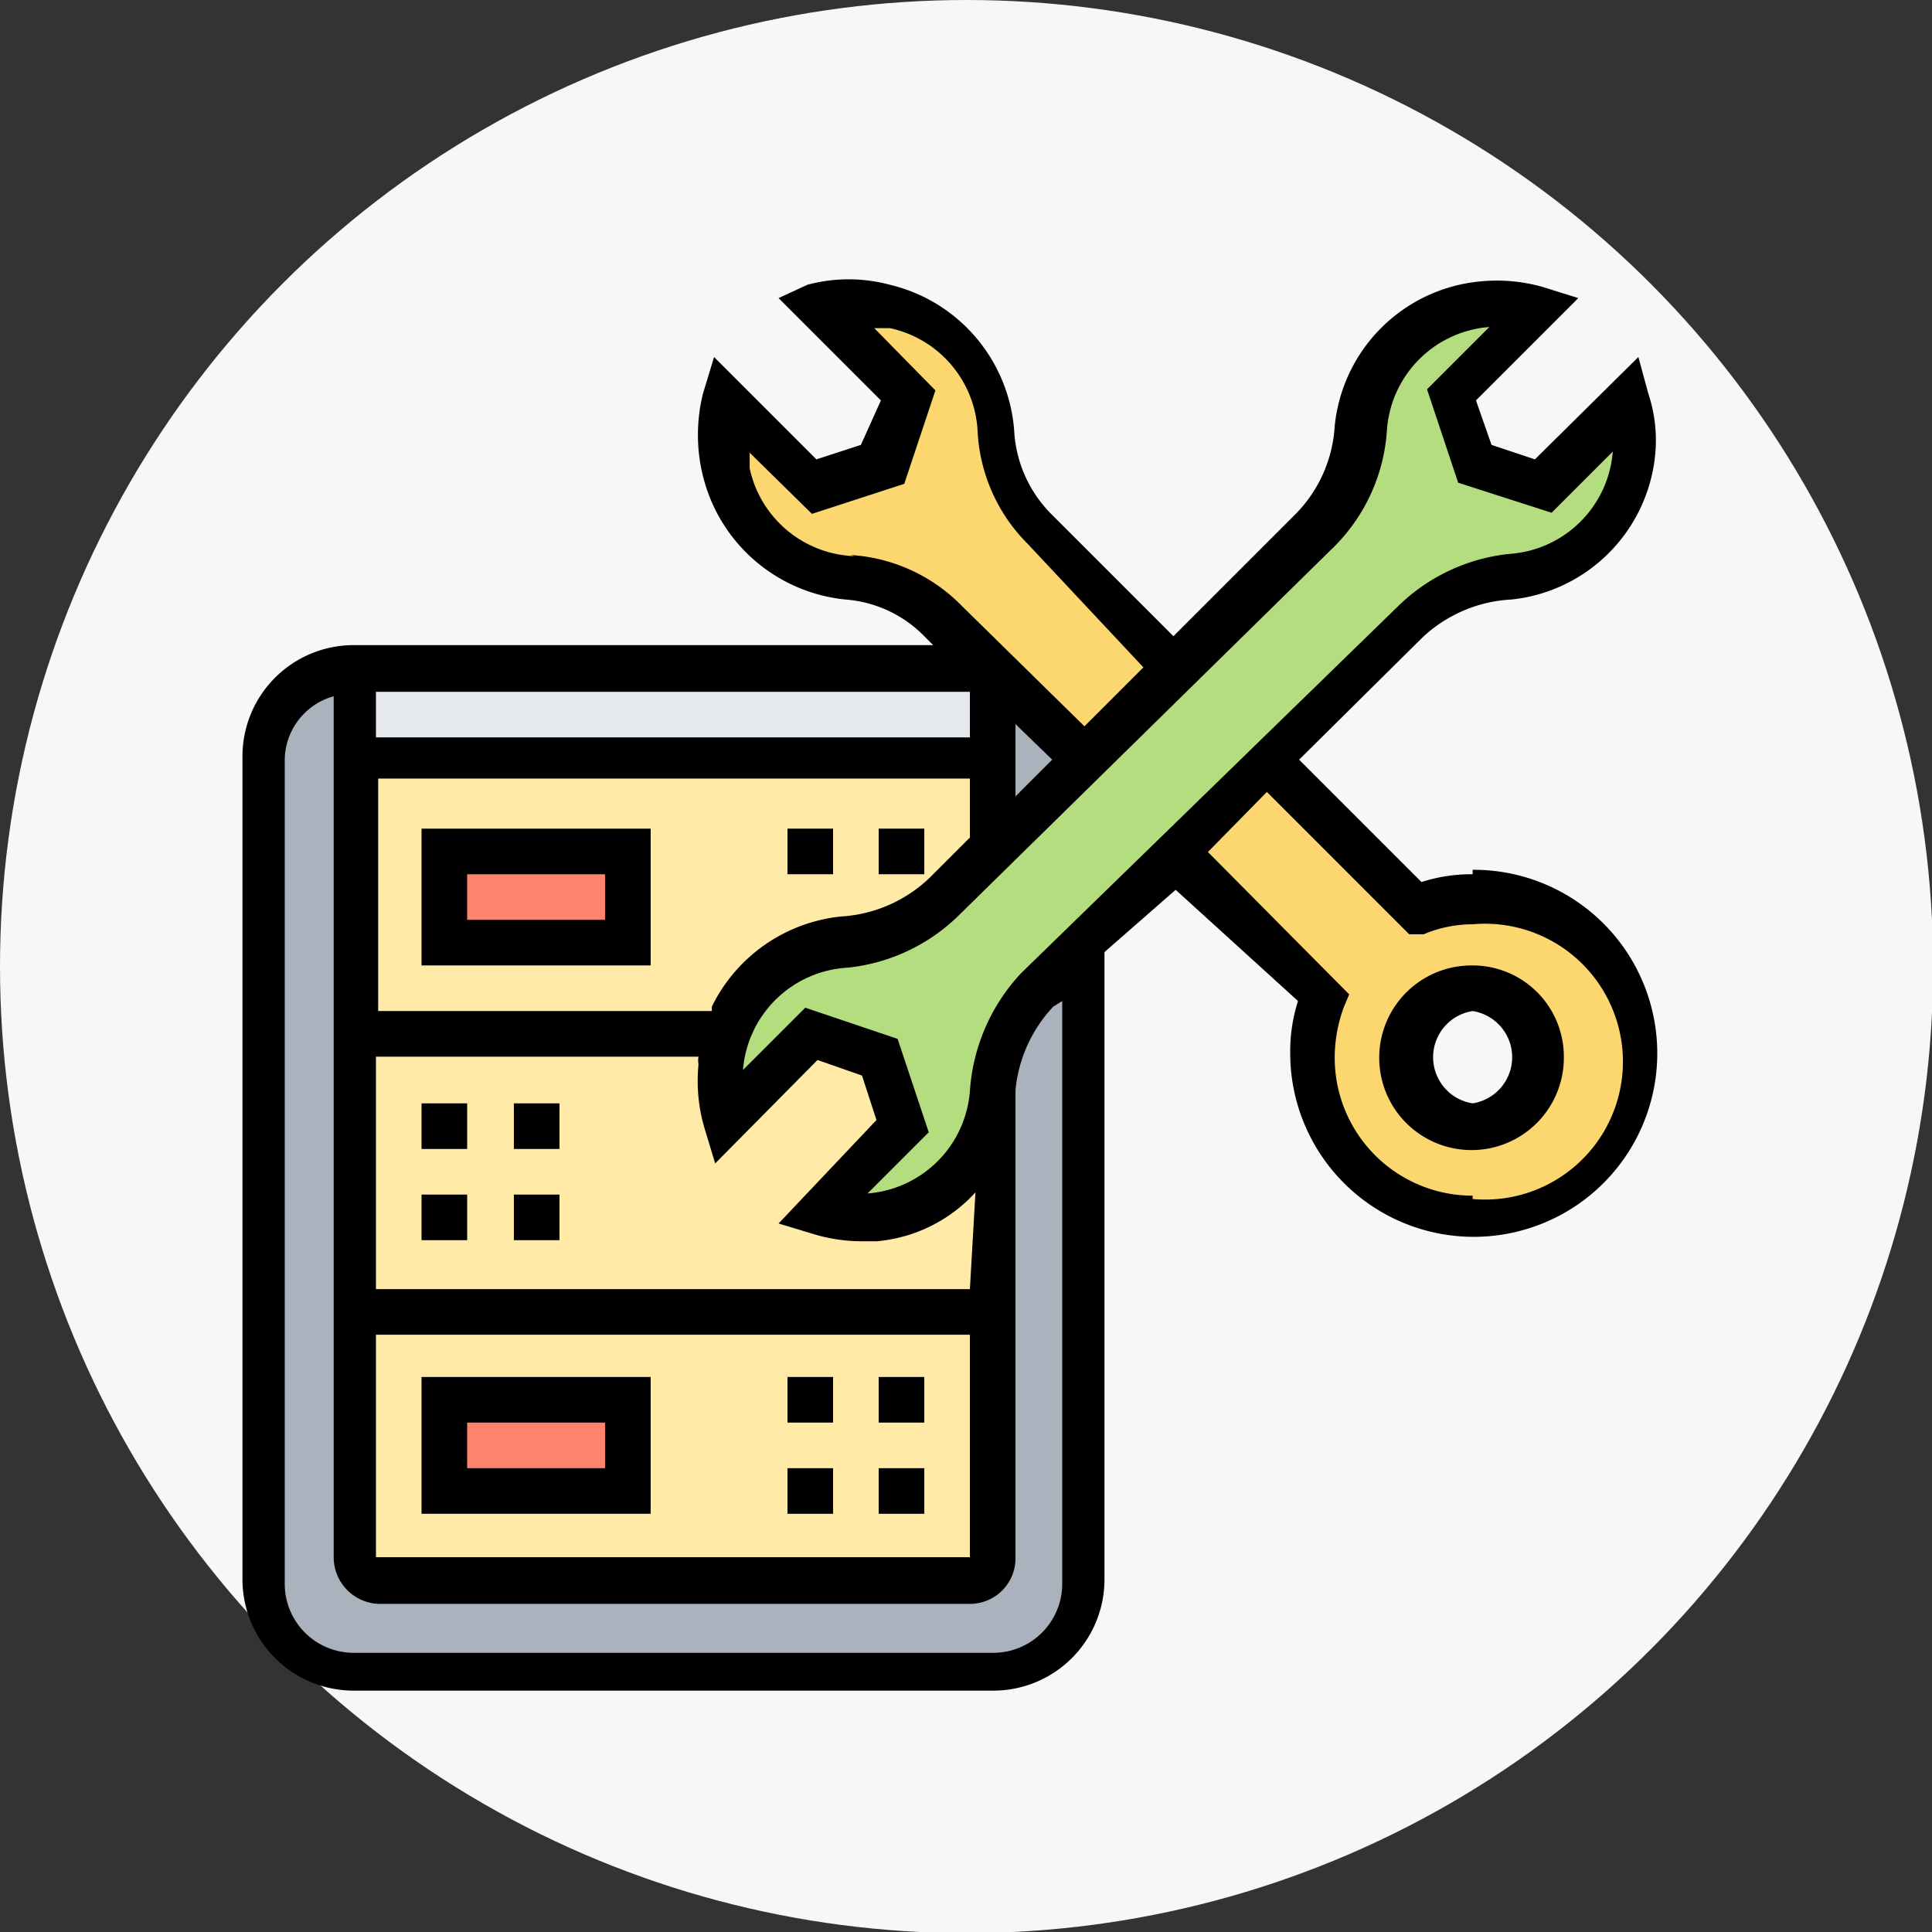
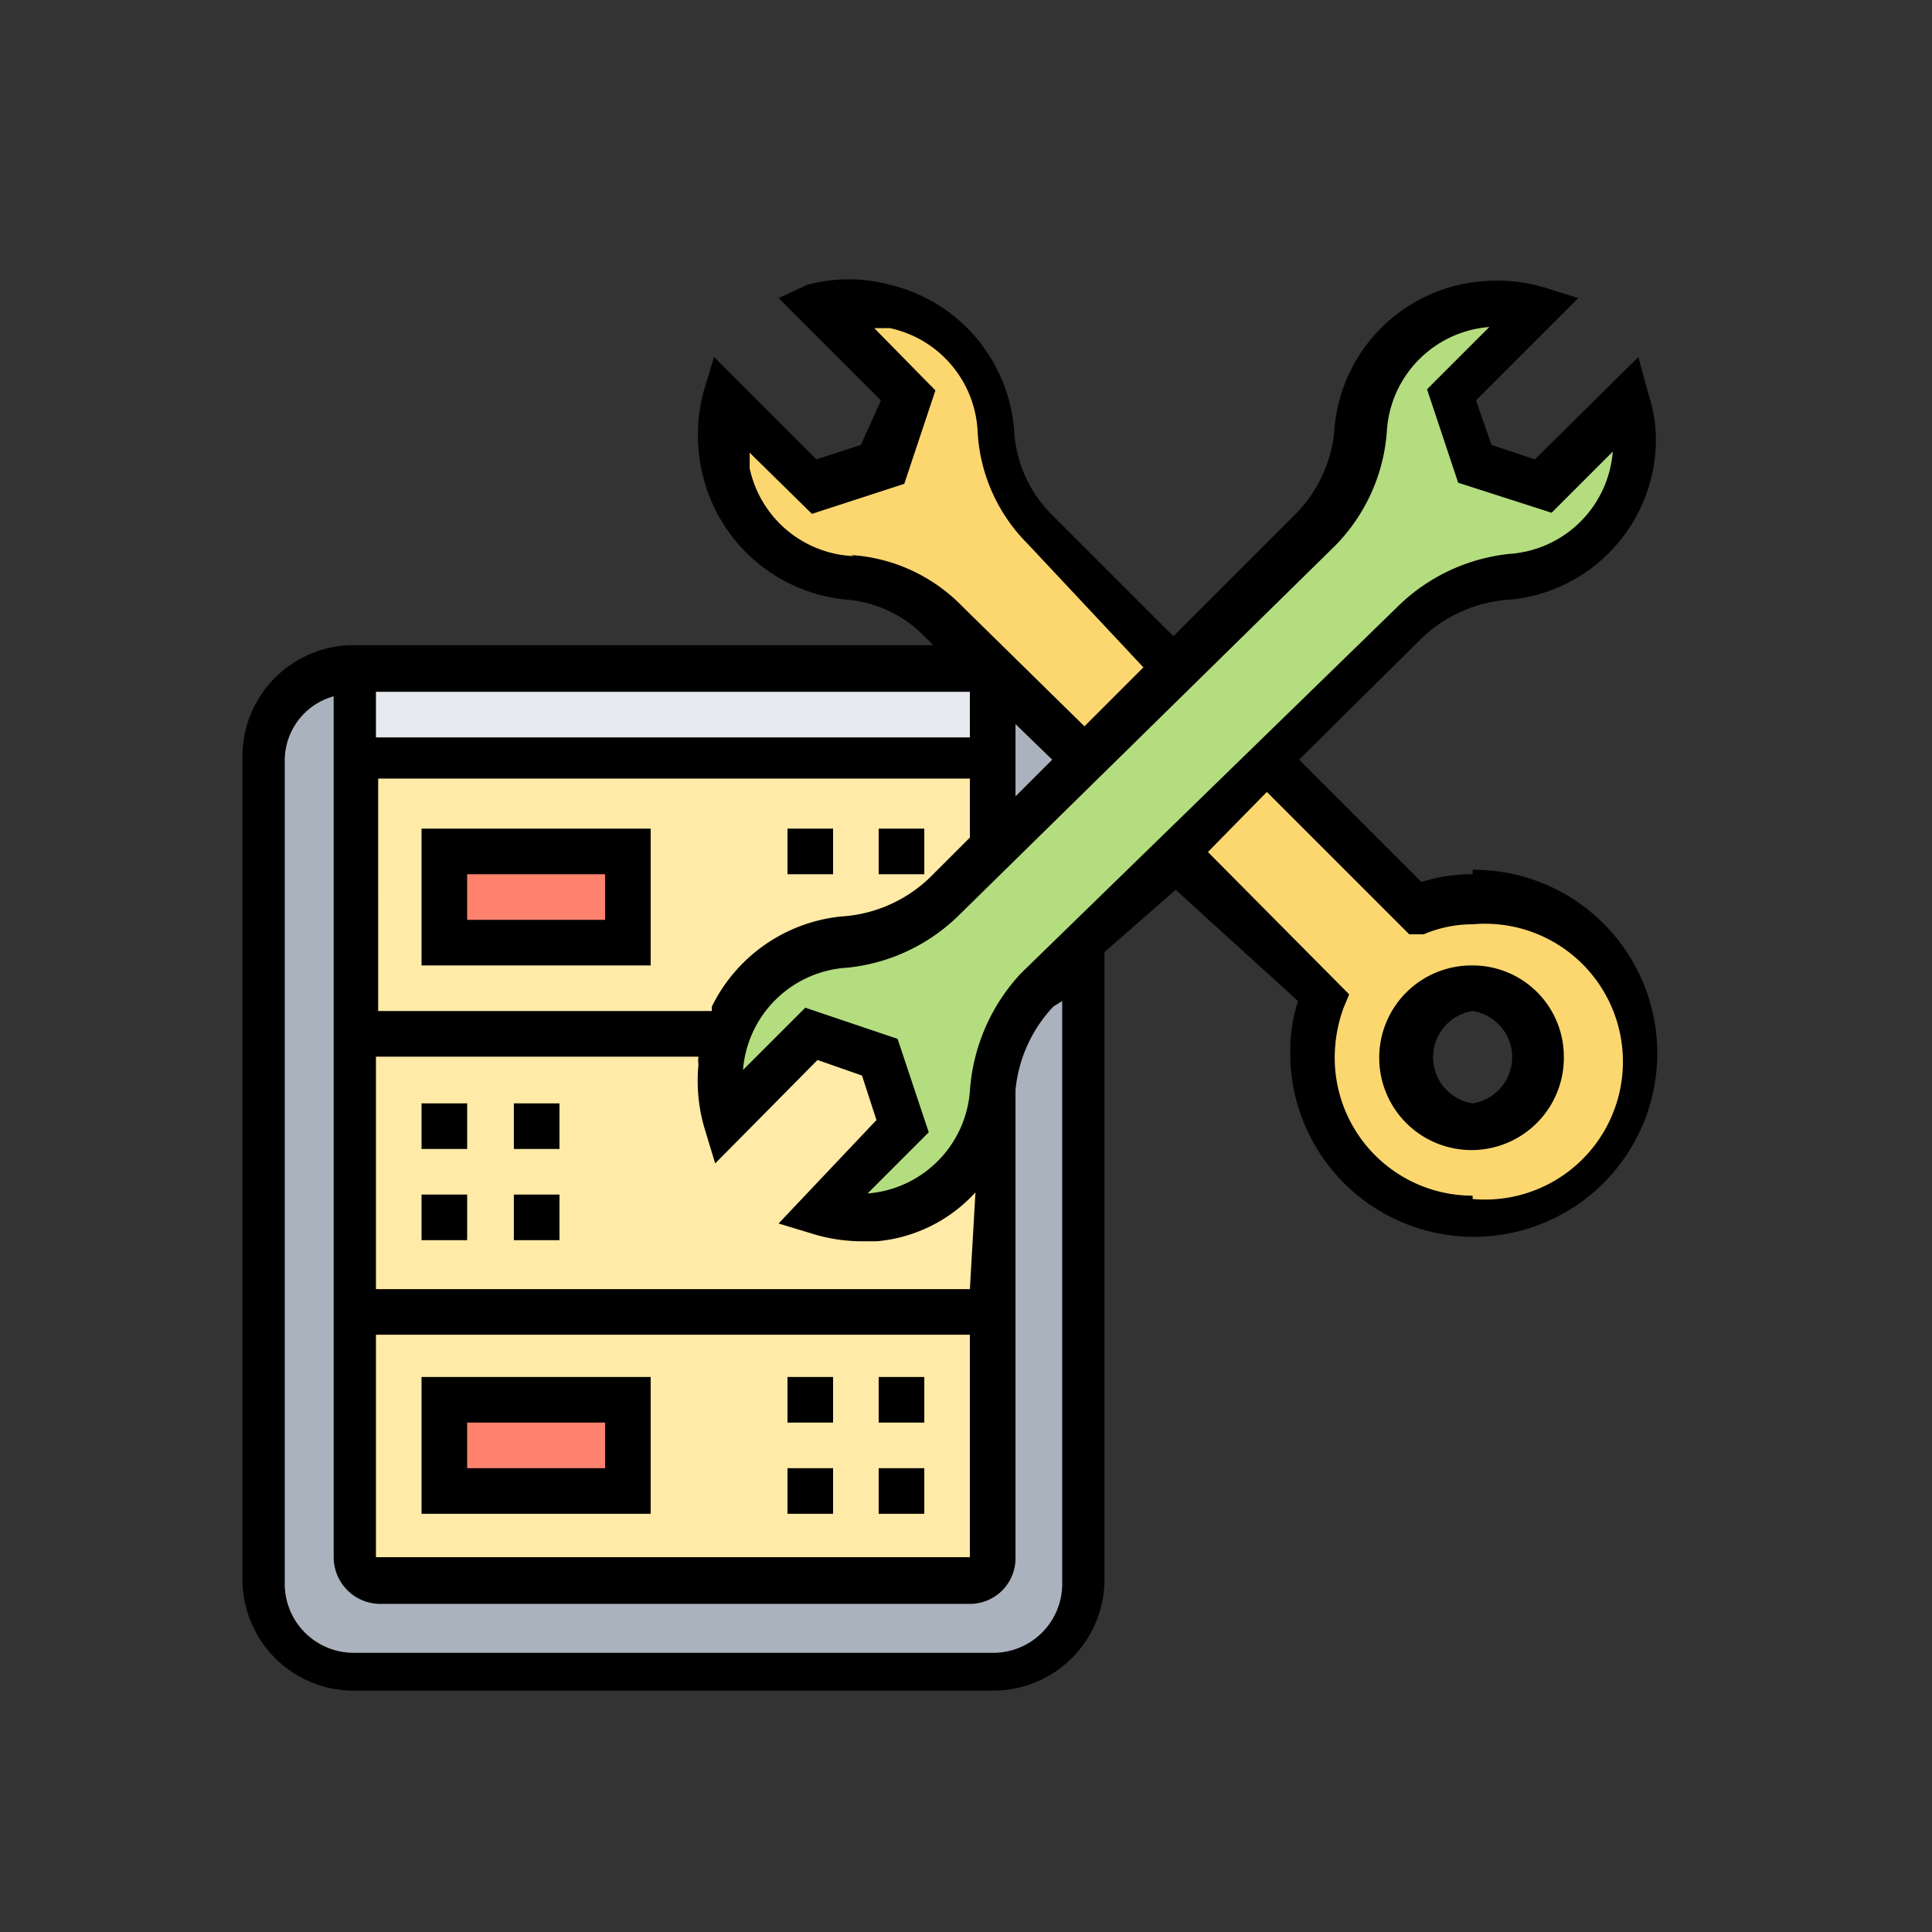
<svg xmlns="http://www.w3.org/2000/svg" viewBox="0 0 17.37 17.37">
  <rect x="0" y="0" width="17.37" height="17.37" fill="#333333" stroke="none" />
  <defs>
    <style>.a{fill:#f7f7f7;}.b{fill:#aab2bd;}.c{fill:#e6e9ed;}.d{fill:#ffeaa7;}.e{fill:#ff826e;}.f{fill:#fcd770;}.g{fill:#b4dd7f;}</style>
  </defs>
  <title>reduce-costos</title>
-   <circle class="a" cx="8.69" cy="8.69" r="8.69" />
  <path class="b" d="M8.93,15.05H3.18a.82.82,0,0,1-.82-.82V6.83A.82.82,0,0,1,3.18,6H8.93a.82.82,0,0,1,.82.82v7.4a.82.82,0,0,1-.82.82Z" />
  <rect class="c" x="3.18" y="6.01" width="5.75" height="0.82" />
  <path class="d" d="M3.18,6.83V14a.2.2,0,0,0,.2.21H8.72A.21.21,0,0,0,8.93,14V6.83Z" />
  <rect class="e" x="4" y="12.59" width="1.64" height="0.82" />
  <rect class="e" x="4" y="7.66" width="1.64" height="0.82" />
  <path class="f" d="M13.24,8.07A1.42,1.42,0,1,1,11.9,9L10.57,7.66l.82-.83,1.34,1.34a1.25,1.25,0,0,1,.51-.1Zm.62,1.43a.61.61,0,0,0-.62-.61.62.62,0,0,0,0,1.23.62.62,0,0,0,.62-.62Z" />
  <path class="g" d="M13.86,4.37l.77-.77a1.27,1.27,0,0,1,0,.48,1.23,1.23,0,0,1-1.1,1.1h0a1.46,1.46,0,0,0-.92.4L9.33,8.9a1.41,1.41,0,0,0-.4.89s0,0,0,0h0a1.24,1.24,0,0,1-1.1,1.11,1.51,1.51,0,0,1-.48,0l.77-.77L7.9,9.5l-.61-.2-.77.77a1.1,1.1,0,0,1,0-.48,1,1,0,0,1,.07-.29,1.25,1.25,0,0,1,1-.82h0a1.51,1.51,0,0,0,.92-.4l3.31-3.31a1.49,1.49,0,0,0,.4-.92h0a1.25,1.25,0,0,1,1.11-1.11,1.27,1.27,0,0,1,.48,0L13,3.55l.2.61Z" />
  <path class="f" d="M10.57,6l-.82.82L8.51,5.59a1.38,1.38,0,0,0-.85-.4h0a1.27,1.27,0,0,1-1.13-1,1.37,1.37,0,0,1,0-.64l.77.77.61-.21.21-.61-.77-.77a1.21,1.21,0,0,1,.63,0,1.26,1.26,0,0,1,1,1.12v0a1.38,1.38,0,0,0,.4.85Z" />
  <path d="M3.79,8.68H5.85V7.45H3.79Zm.41-.82H5.44v.41H4.2Z" />
  <rect x="7.9" y="7.45" width="0.41" height="0.41" />
  <rect x="7.08" y="7.45" width="0.41" height="0.41" />
  <path d="M3.79,13.61H5.85V12.38H3.79Zm.41-.82H5.44v.41H4.2Z" />
  <rect x="7.9" y="12.38" width="0.41" height="0.41" />
  <rect x="7.9" y="13.2" width="0.41" height="0.41" />
  <rect x="7.08" y="13.2" width="0.41" height="0.41" />
  <rect x="7.08" y="12.38" width="0.41" height="0.41" />
  <rect x="3.79" y="9.92" width="0.41" height="0.41" />
  <rect x="3.79" y="10.74" width="0.41" height="0.41" />
  <rect x="4.62" y="10.74" width="0.41" height="0.41" />
  <rect x="4.62" y="9.92" width="0.41" height="0.41" />
  <path d="M13.24,7.86a1.47,1.47,0,0,0-.46.07l-1.1-1.1,1.1-1.09a1.26,1.26,0,0,1,.81-.35A1.45,1.45,0,0,0,14.88,4.1a1.33,1.33,0,0,0-.06-.56l-.09-.33-.93.92L13.41,4l-.14-.4.92-.92-.32-.1a1.51,1.51,0,0,0-.56-.05A1.45,1.45,0,0,0,12,3.83a1.23,1.23,0,0,1-.35.79l-1.1,1.1-1.1-1.1a1.15,1.15,0,0,1-.33-.72v0A1.46,1.46,0,0,0,8,2.56a1.43,1.43,0,0,0-.74,0L7,2.68l.92.92L7.74,4l-.4.13-.92-.92-.1.33a1.54,1.54,0,0,0,0,.74A1.47,1.47,0,0,0,7.6,5.39h0a1.11,1.11,0,0,1,.72.34l.07.07H3.18a1,1,0,0,0-1,1v7.4a1,1,0,0,0,1,1H8.93a1,1,0,0,0,1-1V8.56L10.57,8,11.67,9a1.47,1.47,0,0,0-.07.46,1.65,1.65,0,1,0,1.64-1.64ZM12,4.91a1.63,1.63,0,0,0,.47-1.05,1,1,0,0,1,.92-.92h0l-.56.56.28.84.84.27.55-.55h0a1,1,0,0,1-.93.92,1.68,1.68,0,0,0-1,.47L9.18,8.75a1.72,1.72,0,0,0-.46,1.06,1,1,0,0,1-.92.92h0l.55-.55-.28-.84-.83-.28-.56.56h0a1,1,0,0,1,.94-.92,1.67,1.67,0,0,0,1-.47ZM6.4,9.09h-3V7H8.72v.53l-.36.36a1.26,1.26,0,0,1-.8.35,1.46,1.46,0,0,0-1.16.81ZM9.13,6.51l.33.32-.33.33Zm-.41.12H3.38V6.22H8.72ZM3.38,12H8.72v2H3.38Zm5.34-.41H3.38V9.5h2.9a.2.2,0,0,0,0,.07,1.51,1.51,0,0,0,.05.56l.1.33.92-.93.4.14.13.4L7,11l.33.1a1.52,1.52,0,0,0,.42.06h.13a1.36,1.36,0,0,0,.89-.44ZM7.68,5h0a1,1,0,0,1-.94-.79l0-.14.56.55.83-.27.28-.84-.55-.56.14,0a1,1,0,0,1,.79.94v0a1.54,1.54,0,0,0,.45,1L10.28,6l-.53.53L8.65,5.45a1.53,1.53,0,0,0-1-.46Zm1.87,9.24a.62.62,0,0,1-.62.62H3.18a.62.62,0,0,1-.62-.62V6.83A.6.6,0,0,1,3,6.26V14a.42.42,0,0,0,.41.42H8.72A.41.41,0,0,0,9.13,14V9.8a1.27,1.27,0,0,1,.34-.75L9.55,9Zm3.69-3.49A1.24,1.24,0,0,1,12,9.5a1.32,1.32,0,0,1,.08-.44l.05-.12L10.86,7.66l.53-.54L12.67,8.4l.13,0a1.12,1.12,0,0,1,.44-.09,1.24,1.24,0,1,1,0,2.47Z" />
  <path d="M13.24,8.68a.83.83,0,1,0,.82.82.82.82,0,0,0-.82-.82Zm0,1.24a.42.42,0,0,1,0-.83.42.42,0,0,1,0,.83Z" />
</svg>